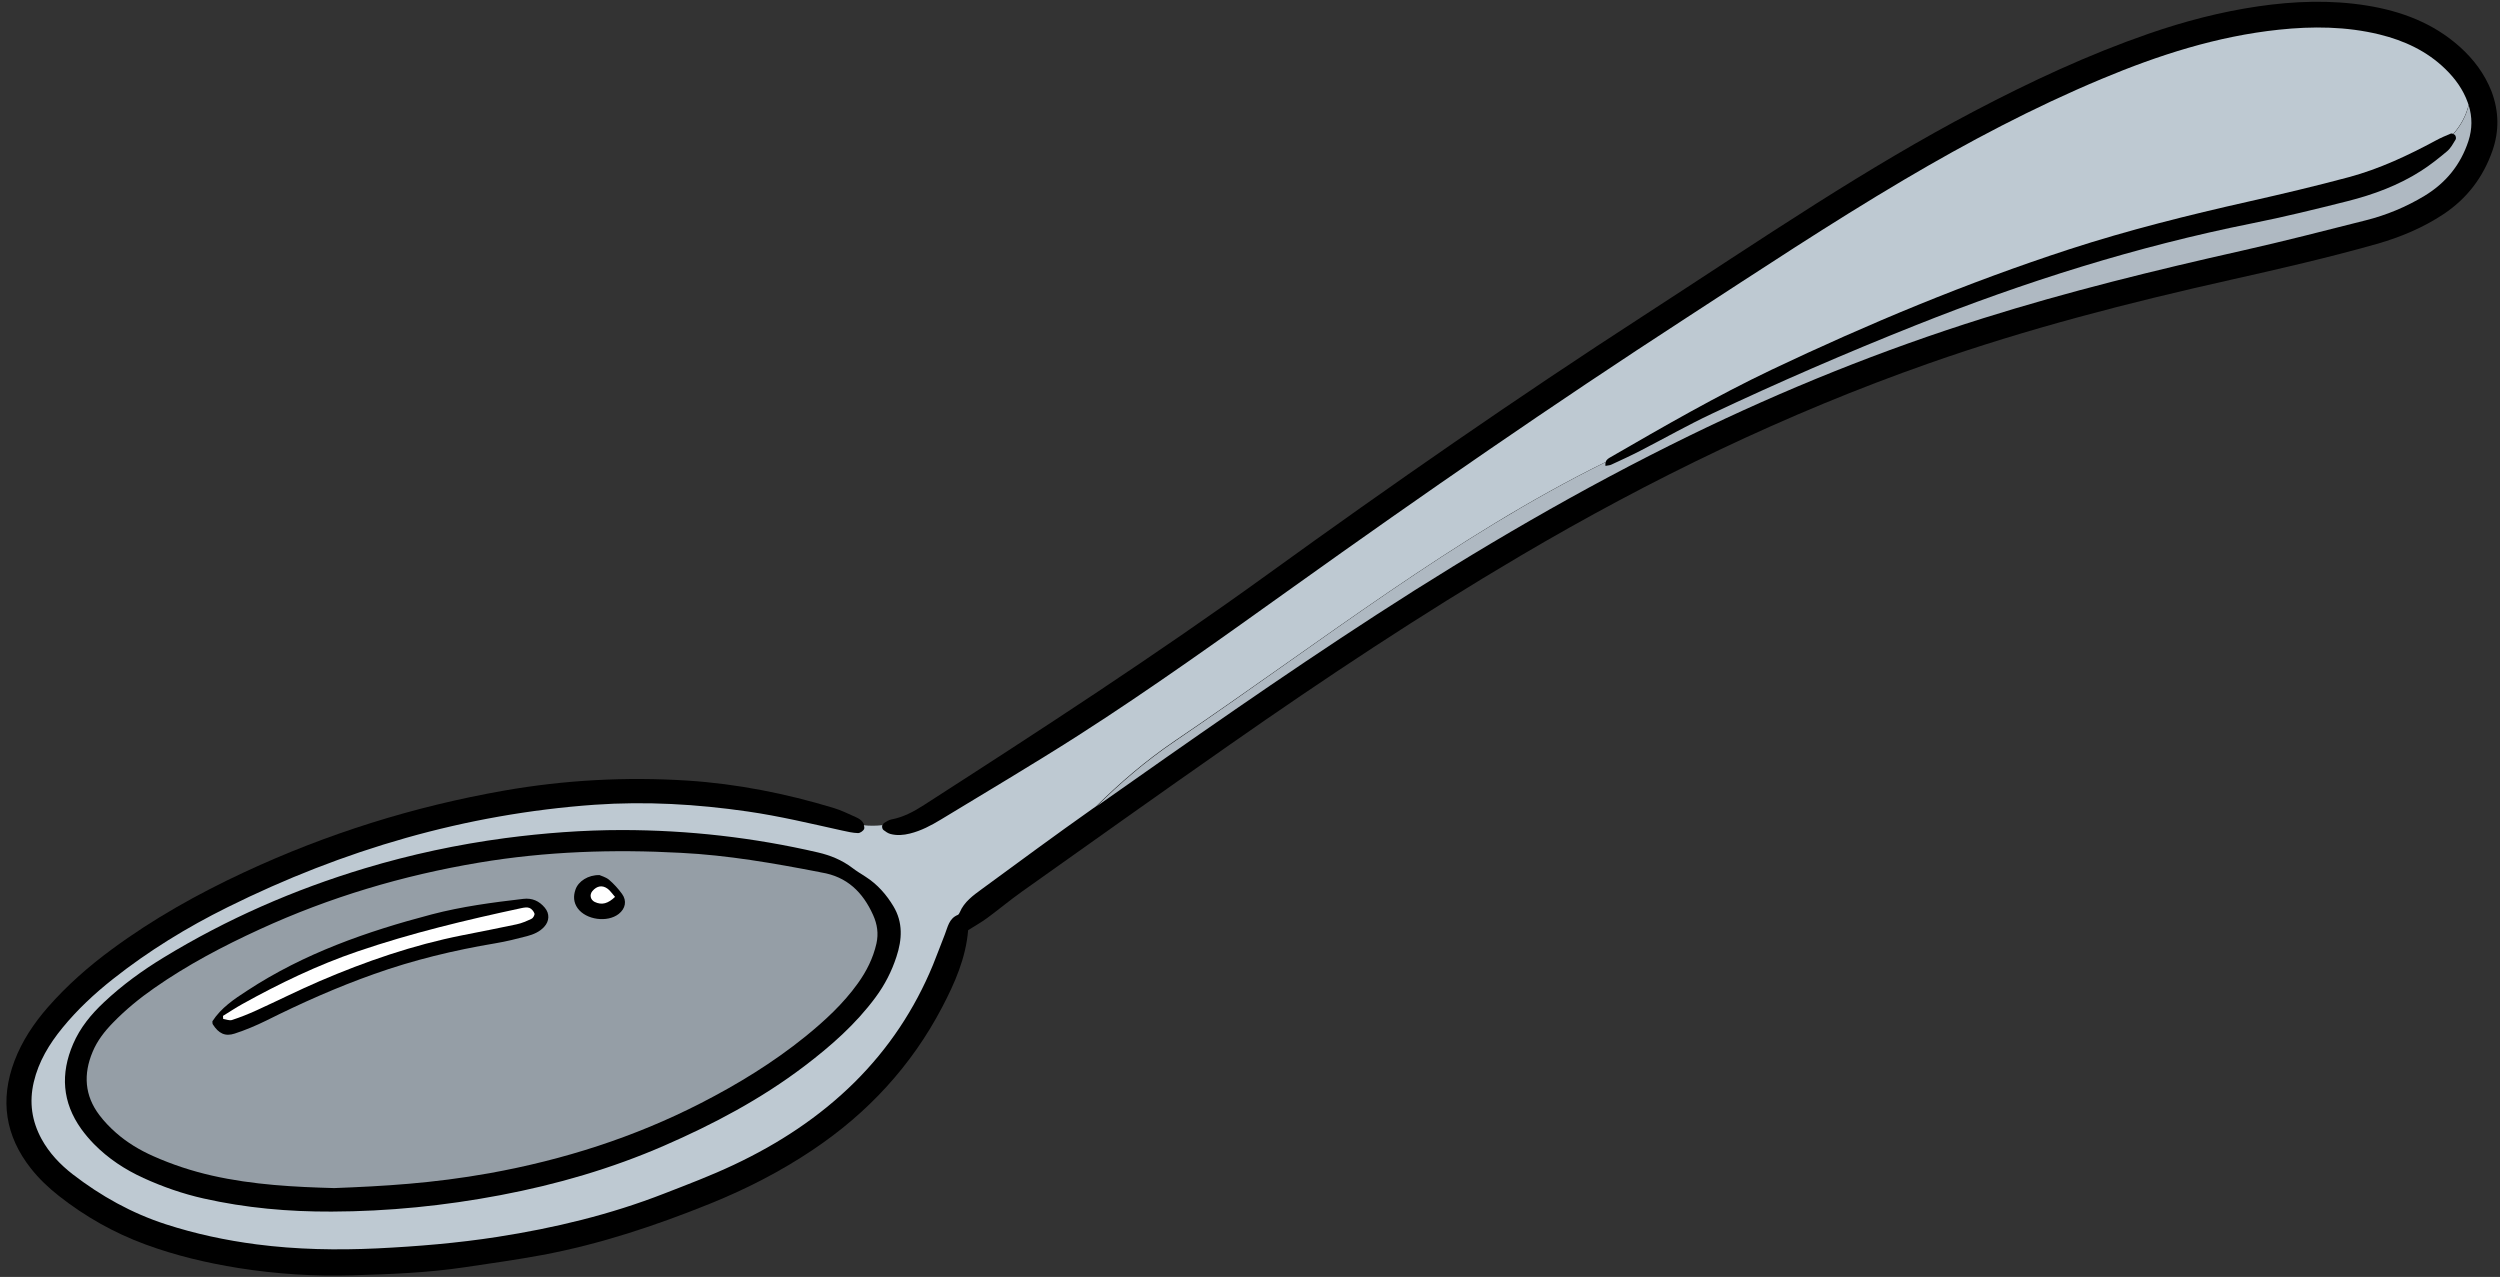
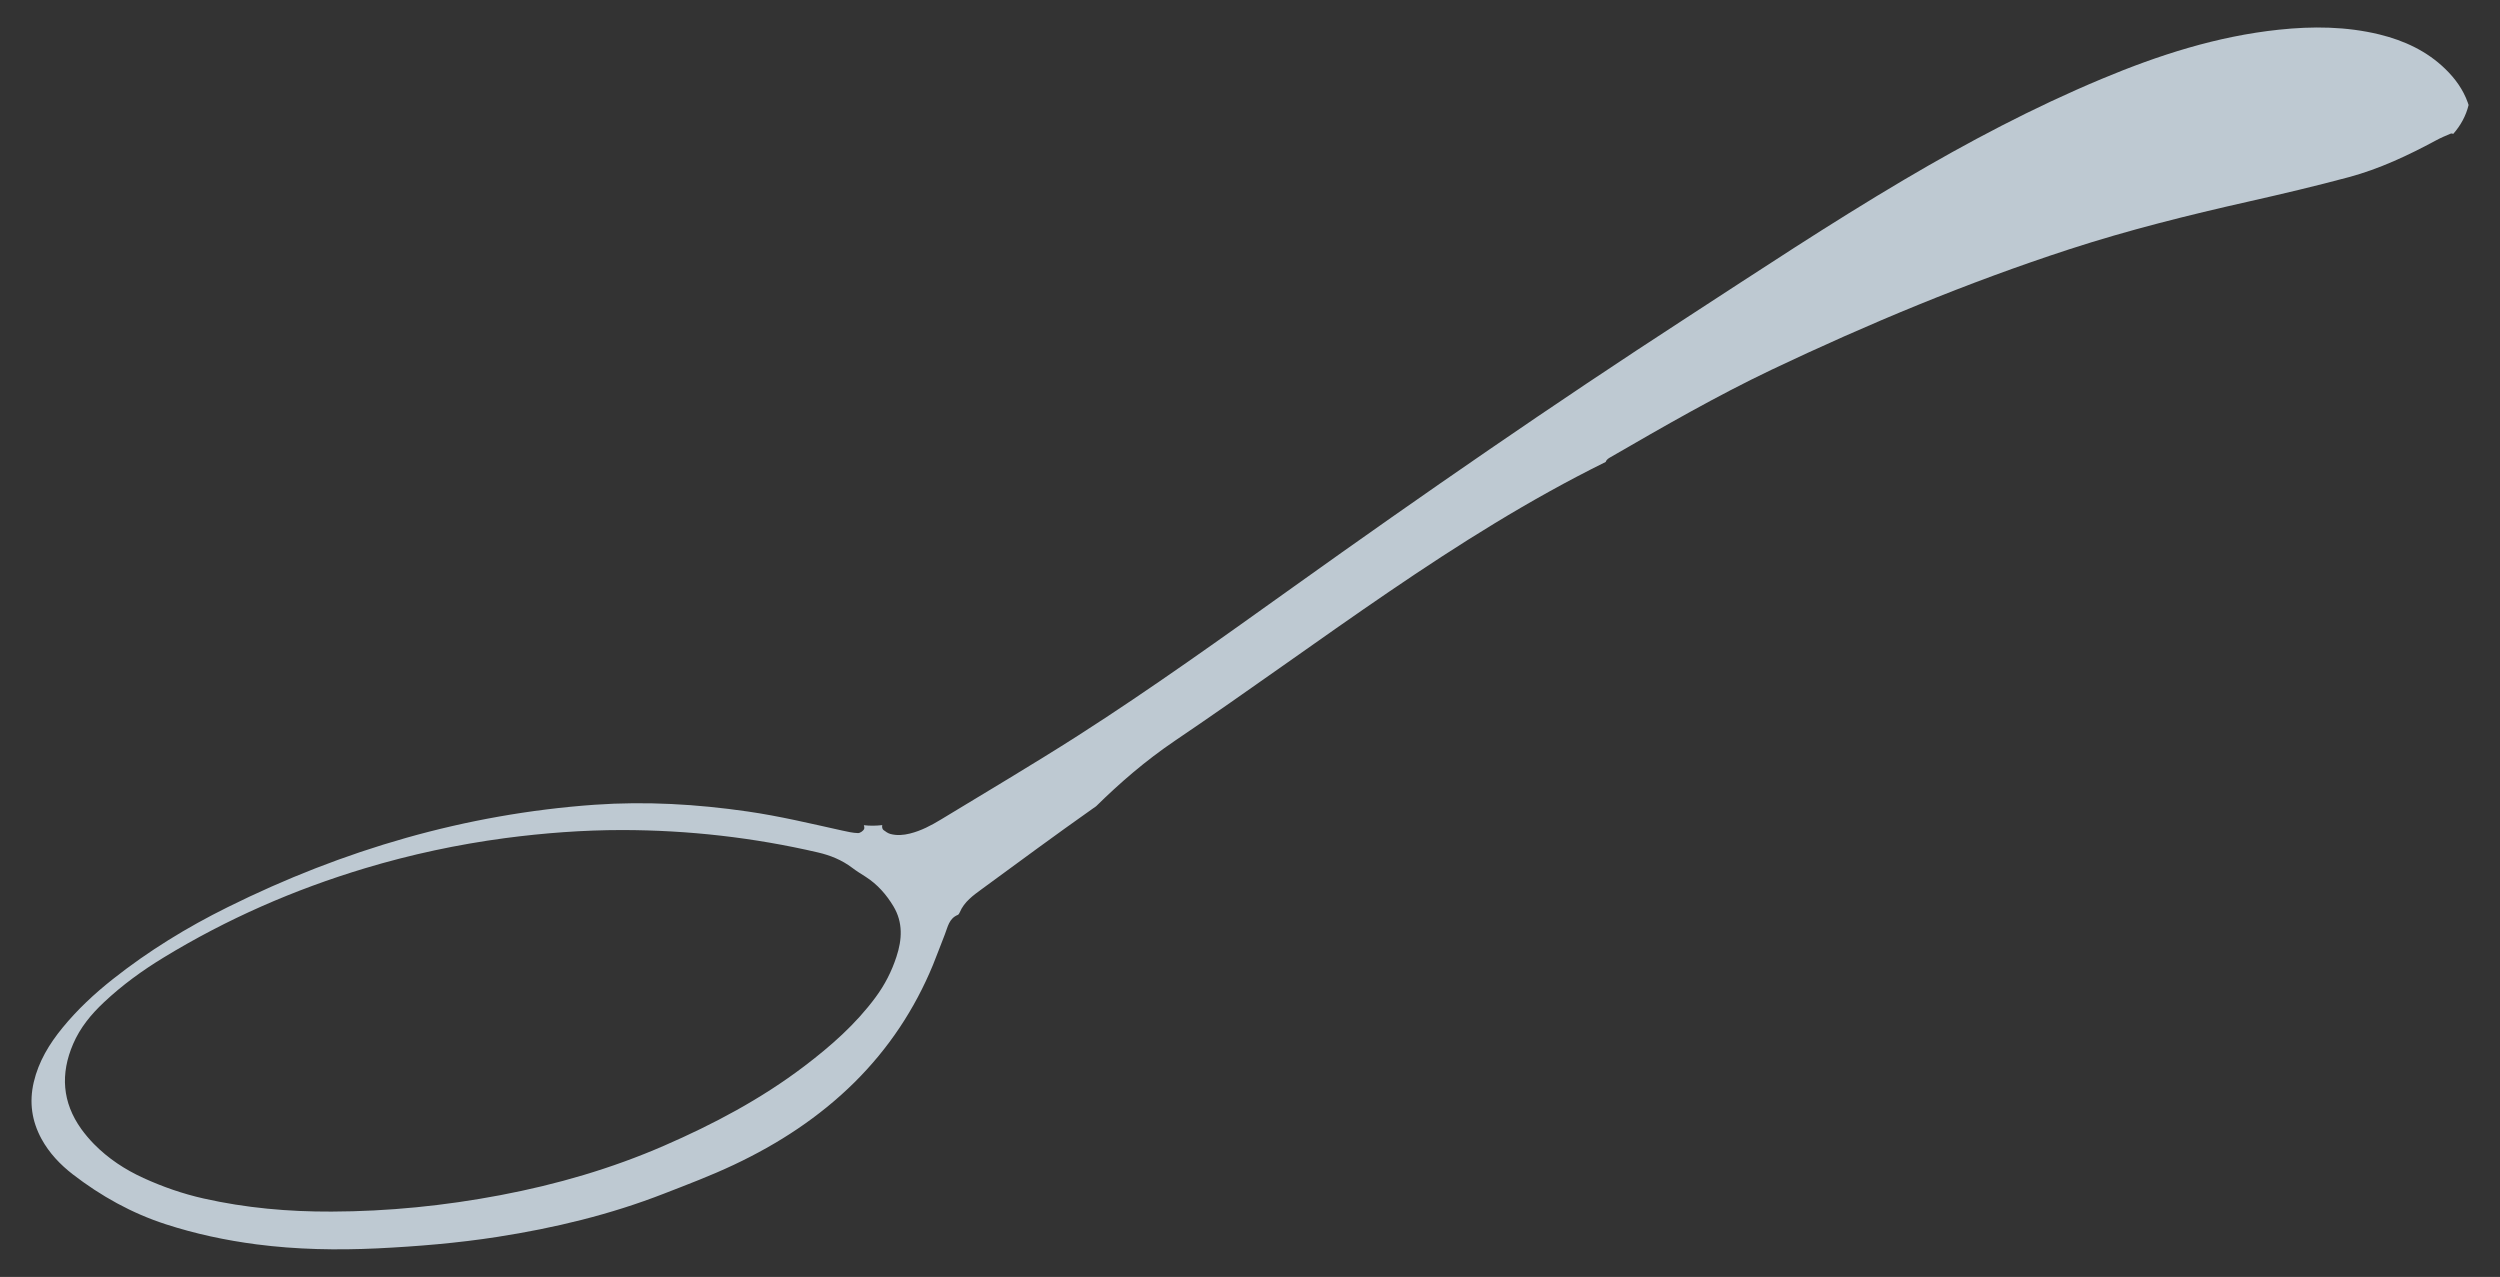
<svg xmlns="http://www.w3.org/2000/svg" height="142.3" preserveAspectRatio="xMidYMid meet" version="1.0" viewBox="-0.7 -0.2 278.6 142.3" width="278.6" zoomAndPan="magnify">
  <rect x="-0.7" y="-0.2" width="278.6" height="142.3" fill="#333333" stroke="none" />
  <g id="change1_1">
-     <path d="M277.06,16.59c-1.03,2.96-2.84,5.34-5.46,7.08c-2.3,1.52-4.81,2.57-7.45,3.32c-5.37,1.52-10.8,2.77-16.25,3.99 c-11.37,2.55-22.64,5.44-33.64,9.31c-15.91,5.59-31.01,12.9-45.52,21.45c-11.09,6.54-21.81,13.65-32.35,21.02 c-7.76,5.42-15.47,10.91-23.19,16.39c-1.34,0.95-2.59,2-3.91,2.97c-0.63,0.46-1.31,0.84-2.1,1.34c-0.26,3.12-1.49,5.9-2.9,8.59 c-3.42,6.53-8.28,11.78-14.4,15.88c-3.59,2.41-7.41,4.37-11.42,5.99c-6.08,2.46-12.29,4.53-18.75,5.74 c-2.86,0.53-5.74,0.93-8.62,1.36c-4.15,0.62-8.34,0.78-12.52,0.9c-4.25,0.13-8.48-0.14-12.7-0.81c-3.55-0.57-7.01-1.39-10.38-2.63 c-3.5-1.29-6.72-3.11-9.64-5.41c-1.14-0.89-2.22-1.92-3.11-3.05c-2.86-3.62-3.48-7.64-1.84-11.98c0.85-2.24,2.16-4.2,3.73-6 c2.13-2.43,4.54-4.55,7.14-6.46c4.61-3.4,9.58-6.18,14.76-8.59c9.23-4.3,18.87-7.31,28.9-9.08c6.78-1.19,13.62-1.56,20.49-1.12 c5.53,0.36,10.94,1.44,16.24,3.04c0.87,0.26,1.69,0.67,2.52,1.04c0.27,0.12,0.56,0.29,0.73,0.52c0.08,0.1,0.15,0.25,0.2,0.39 c0.67,0.08,1.36,0.07,2.05-0.01c0.02-0.11,0.08-0.21,0.16-0.26c0.25-0.16,0.52-0.33,0.8-0.39c1.34-0.25,2.51-0.88,3.64-1.61 c12.96-8.34,25.88-16.73,38.38-25.77c13.72-9.92,27.63-19.58,41.84-28.78c6.42-4.16,12.78-8.4,19.24-12.49 c5.74-3.63,11.57-7.13,17.59-10.29c6.29-3.3,12.71-6.3,19.44-8.63c3.96-1.37,8.01-2.43,12.16-3.04c4.04-0.59,8.1-0.74,12.15-0.09 c3.84,0.62,7.38,1.95,10.33,4.58c1.56,1.4,2.79,3.03,3.56,5C277.78,12.19,277.83,14.38,277.06,16.59z" fill="inherit" />
-   </g>
+     </g>
  <g id="change2_1">
    <path d="M178.24,51.28c0.1-0.3,0.35-0.42,0.57-0.55c5.88-3.4,11.76-6.79,17.9-9.72c10.8-5.13,21.82-9.72,33.19-13.43 c6.58-2.14,13.28-3.81,20.03-5.33c3.72-0.84,7.44-1.72,11.13-2.71c3.41-0.92,6.6-2.42,9.7-4.09c0.53-0.29,1.09-0.53,1.65-0.76 c0.07-0.03,0.18-0.01,0.28,0.03c0.82-0.92,1.43-2.04,1.71-3.22c-0.03-0.09-0.06-0.18-0.09-0.27c-0.52-1.46-1.41-2.68-2.51-3.75 c-2.06-2-4.57-3.16-7.33-3.84c-3.7-0.9-7.45-0.93-11.22-0.53c-6.88,0.73-13.38,2.82-19.73,5.48c-7.63,3.19-14.91,7.04-22.03,11.24 c-8.26,4.88-16.24,10.18-24.28,15.4c-14.82,9.62-29.34,19.66-43.71,29.93c-7.95,5.68-15.89,11.38-24.12,16.65 c-5.01,3.2-10.13,6.22-15.21,9.31c-1.09,0.66-2.21,1.26-3.47,1.57c-0.72,0.18-1.44,0.24-2.16,0.05c-0.28-0.07-0.54-0.26-0.78-0.44 c-0.14-0.1-0.19-0.35-0.14-0.55c-0.69,0.08-1.38,0.09-2.05,0.01c0.05,0.15,0.07,0.3,0.03,0.41c-0.08,0.22-0.45,0.47-0.68,0.47 c-0.6-0.02-1.2-0.16-1.79-0.29c-3.49-0.77-6.97-1.61-10.52-2.12c-5.66-0.82-11.33-1.15-17.05-0.75c-14.42,1.03-28,5.02-40.9,11.42 c-4.52,2.24-8.81,4.87-12.78,8.01c-2.05,1.62-3.96,3.4-5.62,5.43c-1.47,1.8-2.66,3.75-3.2,6.06c-0.52,2.24-0.22,4.33,0.87,6.33 c0.86,1.57,2.07,2.84,3.47,3.93c3.15,2.43,6.58,4.34,10.37,5.57c3.3,1.07,6.67,1.79,10.11,2.24c4.47,0.58,8.94,0.66,13.44,0.45 c4.49-0.22,8.96-0.59,13.4-1.28c6.36-0.99,12.61-2.49,18.62-4.84c2.6-1.01,5.21-2,7.73-3.19c4.97-2.34,9.53-5.31,13.46-9.2 c3.8-3.77,6.7-8.14,8.74-13.08c0.46-1.12,0.87-2.27,1.32-3.39c0.33-0.83,0.46-1.79,1.46-2.19c0.09-0.04,0.16-0.18,0.21-0.29 c0.5-1.18,1.51-1.89,2.48-2.6c4.11-3.01,8.21-6.04,12.38-8.98c0.11-0.08,0.22-0.15,0.33-0.23c2.65-2.61,5.48-5.06,8.78-7.3 C146.86,71.1,161.2,59.7,178.24,51.28z M99.2,106.42c-0.53,1.63-1.3,3.13-2.32,4.51c-2.22,3.01-5,5.45-7.95,7.69 c-4.81,3.65-10.11,6.46-15.63,8.86c-5.86,2.55-11.96,4.32-18.24,5.51c-6.22,1.18-12.48,1.81-18.8,1.83 c-4.81,0.02-9.57-0.4-14.27-1.46c-2.32-0.52-4.55-1.3-6.7-2.28c-2.06-0.94-3.93-2.17-5.52-3.79c-0.51-0.52-0.98-1.08-1.41-1.67 c-2.13-2.98-2.34-6.16-0.91-9.48c0.78-1.82,2.01-3.31,3.44-4.65c2.04-1.92,4.3-3.56,6.69-5.01c7.03-4.28,14.51-7.55,22.39-9.92 c5.12-1.54,10.32-2.65,15.62-3.36c4.34-0.57,8.69-0.9,13.06-0.9c7.36,0.01,14.64,0.83,21.82,2.5c1.37,0.32,2.65,0.84,3.79,1.7 c0.48,0.37,1,0.68,1.51,1.01c1.31,0.84,2.3,1.97,3.09,3.28C99.95,102.6,99.83,104.51,99.2,106.42z" fill="#BEC9D2" />
  </g>
  <g id="change3_1">
-     <path d="M274.38,15.52c-0.87,2.65-2.52,4.67-4.9,6.11c-2.04,1.23-4.23,2.14-6.53,2.72 c-4.58,1.16-9.16,2.34-13.78,3.38c-9.7,2.18-19.36,4.55-28.85,7.53c-11.24,3.53-22.14,7.92-32.74,13.09 c-12.07,5.89-23.63,12.66-34.89,19.96c-10.58,6.86-20.9,14.11-31.21,21.37c2.65-2.61,5.48-5.06,8.78-7.3 c16.59-11.27,30.94-22.67,47.98-31.09c-0.04,0.11-0.05,0.25-0.03,0.43c0.3-0.06,0.48-0.06,0.63-0.13c1.1-0.51,2.2-1.01,3.28-1.57 c2.64-1.36,5.23-2.83,7.92-4.1c7.46-3.52,15.03-6.8,22.69-9.85c12.19-4.86,24.66-8.8,37.54-11.38c3.56-0.71,7.1-1.58,10.63-2.47 c2.89-0.73,5.68-1.76,8.21-3.38c1.02-0.65,1.97-1.41,2.9-2.19c0.4-0.34,0.67-0.85,0.95-1.31c0.07-0.11,0.02-0.37-0.07-0.48 c-0.04-0.05-0.11-0.09-0.19-0.12c0.82-0.92,1.43-2.04,1.71-3.22C274.82,12.84,274.82,14.17,274.38,15.52z" fill="#AFB9C2" />
-   </g>
+     </g>
  <g id="change4_1">
-     <path d="M36.54,132.2c-4.37-0.12-9.03-0.35-13.61-1.39c-2.25-0.51-4.44-1.23-6.55-2.17 c-1.51-0.67-2.91-1.51-4.15-2.6c-0.68-0.6-1.32-1.26-1.86-1.98c-1.65-2.18-1.79-4.56-0.75-7.04c0.52-1.25,1.34-2.3,2.28-3.26 c1.4-1.44,2.95-2.71,4.59-3.85c3.69-2.58,7.66-4.67,11.74-6.54c7.81-3.59,15.98-6.02,24.45-7.44c7.45-1.25,14.96-1.5,22.49-1.09 C80.4,95.1,85.54,96,90.66,96.99c0.06,0.01,0.12,0.04,0.18,0.04c2.85,0.46,4.62,2.2,5.76,4.74c0.46,1.03,0.62,2.05,0.37,3.18 c-0.37,1.63-1.1,3.08-2.06,4.42c-1.64,2.29-3.69,4.18-5.86,5.94c-3.6,2.91-7.53,5.31-11.64,7.42c-7.45,3.82-15.32,6.32-23.55,7.81 C47.5,131.68,42.02,131.99,36.54,132.2z M22.97,113.61c0.01,0.12-0.01,0.26,0.05,0.35c0.64,1,1.36,1.38,2.44,1.02 c1.2-0.39,2.38-0.89,3.52-1.45c3.9-1.95,7.88-3.72,12-5.18c4.4-1.57,8.93-2.66,13.53-3.43c1.19-0.2,2.37-0.49,3.54-0.8 c0.7-0.19,1.38-0.47,1.89-1.03c0.59-0.63,0.63-1.48,0.07-2.14c-0.62-0.74-1.4-1.1-2.4-0.98c-3.43,0.4-6.84,0.85-10.2,1.73 c-7.24,1.9-14.24,4.35-20.55,8.49C25.39,111.14,23.95,112.1,22.97,113.61z M66.11,97.32c-1.26-0.03-2.37,0.69-2.68,1.62 c-0.25,0.71-0.22,1.43,0.24,2.07c0.93,1.3,3.31,1.63,4.58,0.64c0.75-0.59,0.93-1.46,0.37-2.23c-0.42-0.58-0.92-1.13-1.46-1.59 C66.8,97.54,66.3,97.41,66.11,97.32z" fill="#959EA6" />
-   </g>
+     </g>
  <g id="change5_1">
-     <path d="M24.15,113.01c0.72-0.44,1.42-0.91,2.16-1.32c4.13-2.29,8.37-4.34,12.86-5.87 c5.97-2.04,12.08-3.5,18.24-4.82c0.29-0.06,0.63-0.12,0.89-0.02c0.24,0.09,0.47,0.37,0.56,0.62c0.05,0.15-0.14,0.5-0.31,0.58 c-0.54,0.26-1.1,0.51-1.69,0.63c-2.01,0.43-4.03,0.82-6.05,1.22c-5.49,1.09-10.74,2.9-15.87,5.1c-2.39,1.03-4.72,2.2-7.09,3.28 c-0.88,0.4-1.78,0.76-2.7,1.06c-0.28,0.09-0.65-0.07-0.98-0.12C24.17,113.23,24.16,113.12,24.15,113.01z M67.04,98.86 c-0.6-0.46-1.23-0.35-1.73,0.25c-0.34,0.41-0.21,0.97,0.26,1.2c0.81,0.39,1.49,0.18,2.27-0.56C67.51,99.38,67.31,99.07,67.04,98.86z" fill="#FFF" />
-   </g>
+     </g>
</svg>